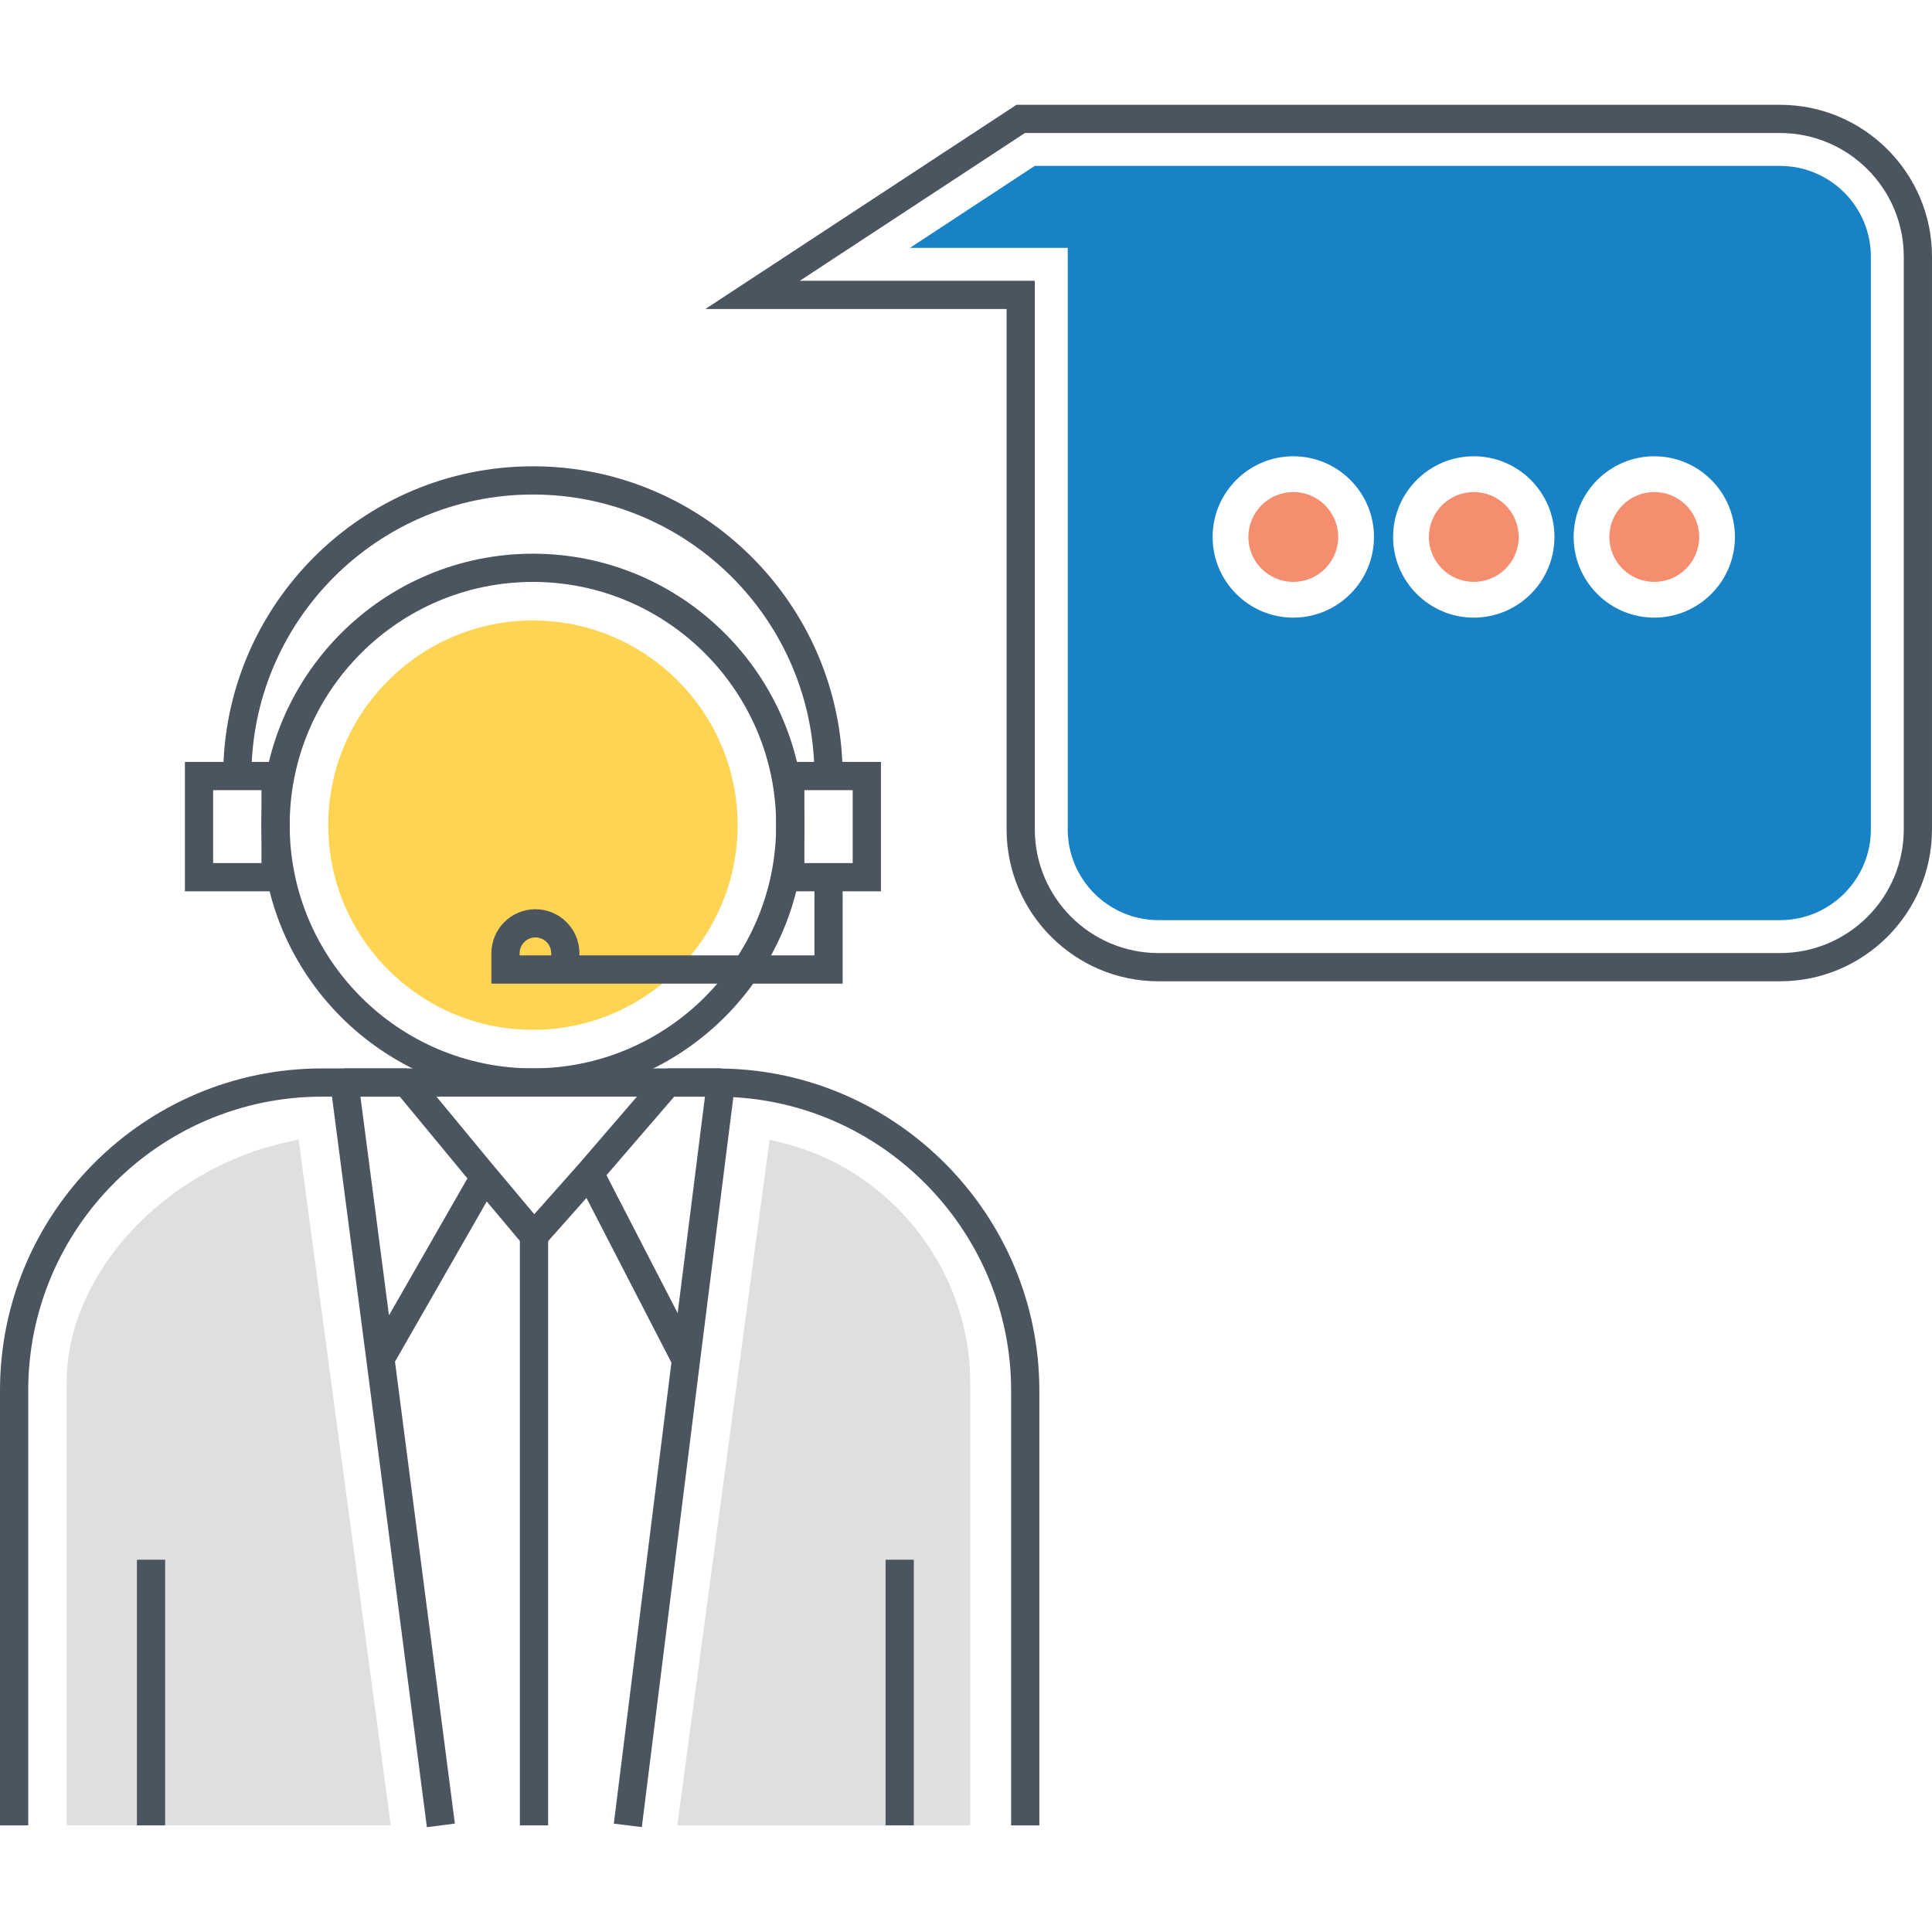
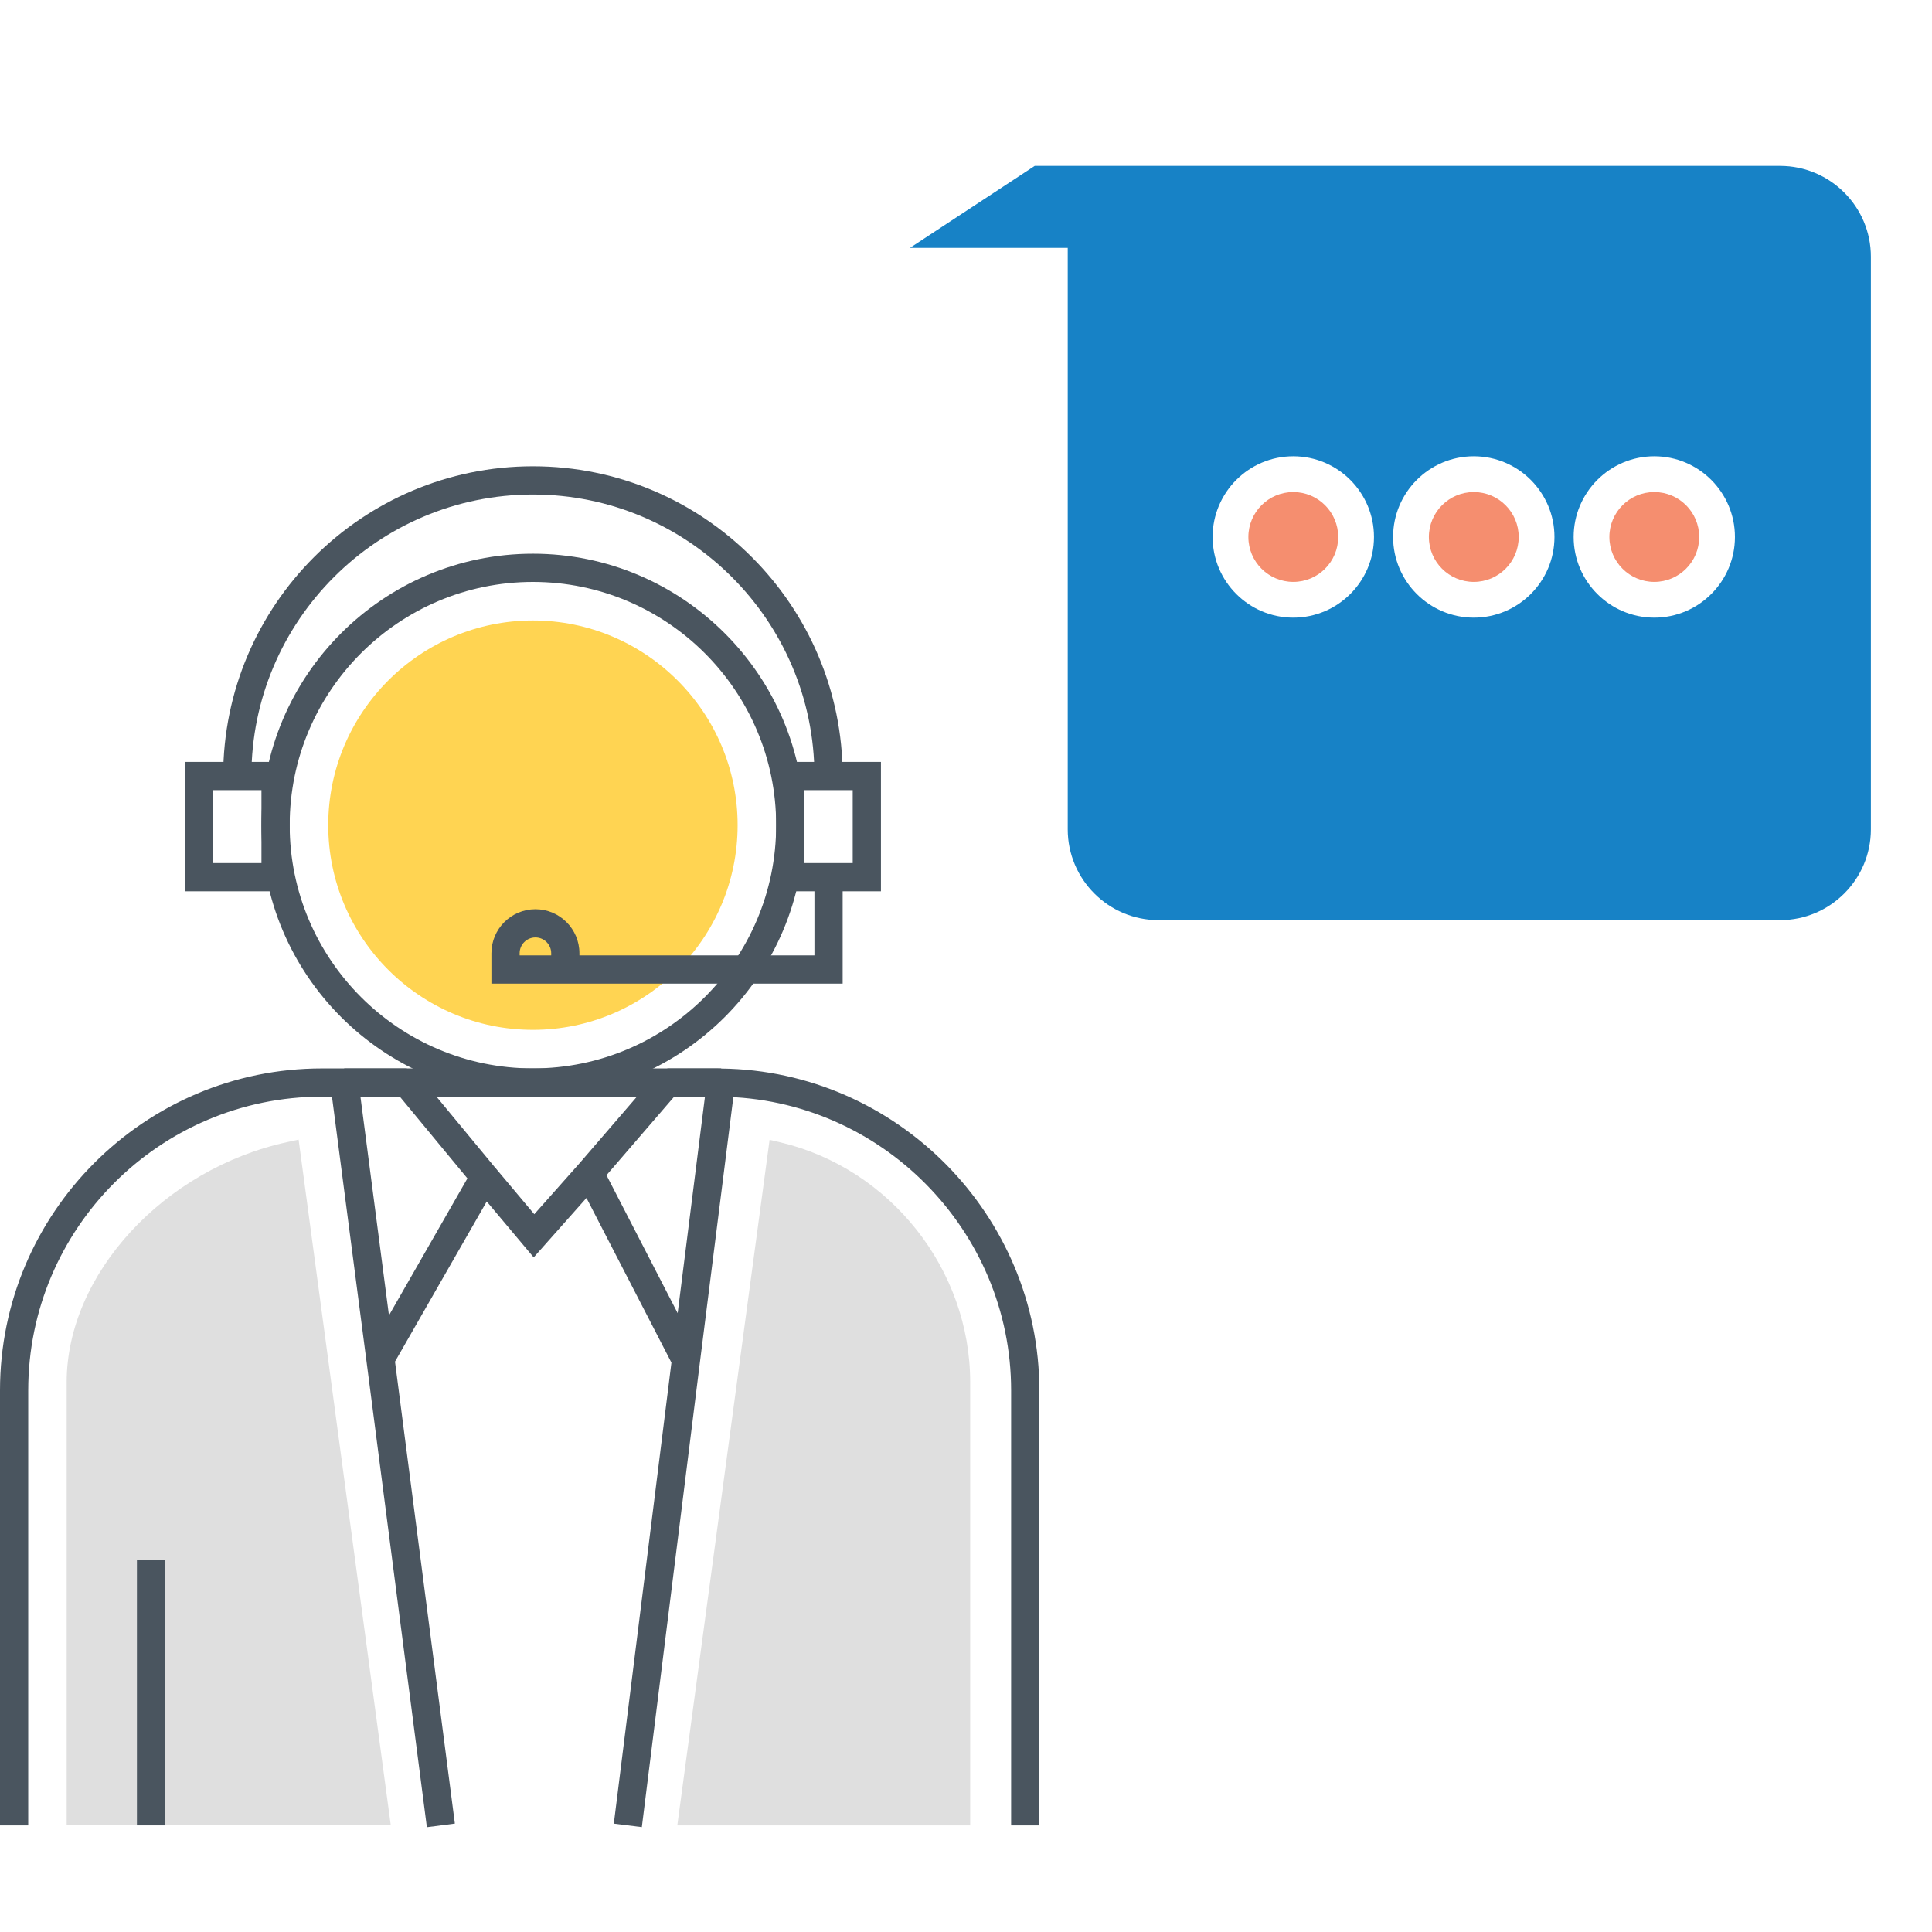
<svg xmlns="http://www.w3.org/2000/svg" version="1.1" id="Layer_1" x="0px" y="0px" viewBox="0 0 512 512" style="enable-background:new 0 0 512 512;" xml:space="preserve">
  <style type="text/css">
	.st0{fill:#4B555F;}
	.st1{fill:#DFDFDE;}
	.st2{fill:none;}
	.st3{fill:#FFD351;}
	.st4{fill:#F58E70;}
	.st5{fill:#1782c6;}
	.st6{fill:#4A555F;}
	.st7{fill:#DFDFDF;}
	.st8{fill:#1782c6;}
	.st9{fill:#F58E6F;}
	.st10{fill:#FFD452;}
	.st11{fill:#FFFFFF;}
</style>
  <g>
    <g>
      <g>
        <path class="st7" d="M206.862,302.748l-2.914-0.681l-24.456,181.678h77.617V366.312     C257.108,336.409,235.975,309.666,206.862,302.748z" />
      </g>
    </g>
    <g>
      <g>
        <path class="st7" d="M79.135,302.013l-2.887,0.626c-32.844,7.108-58.58,35.077-58.58,63.673l0,117.433l85.896,0L79.135,302.013z" />
      </g>
    </g>
    <g>
      <g>
        <path class="st10" d="M141.231,164.431c-29.911,0-54.244,24.333-54.244,54.244c0,29.91,24.334,54.244,54.244,54.244     c29.911,0,54.244-24.333,54.244-54.243C195.476,188.765,171.142,164.431,141.231,164.431z" />
      </g>
    </g>
    <g>
      <g>
        <g>
          <path class="st6" d="M141.23,146.735c-39.669,0-71.941,32.272-71.941,71.939c0,39.669,32.272,71.941,71.941,71.941      s71.941-32.272,71.941-71.939C213.171,179.007,180.898,146.735,141.23,146.735z M141.23,283.135      c-35.544,0-64.461-28.917-64.461-64.461c0-35.543,28.917-64.46,64.461-64.46s64.461,28.917,64.461,64.461      C205.691,254.218,176.774,283.135,141.23,283.135z" />
        </g>
      </g>
    </g>
    <g>
      <g>
        <path class="st6" d="M191.237,283.177c-0.375-0.028-0.773-0.033-1.138-0.033H85.34C38.283,283.144,0,321.427,0,368.483v115.262     h7.479V368.483c0-42.932,34.928-77.859,77.861-77.859h104.759c0.191-0.001,0.402-0.007,0.594,0.012l0.325,0.018     c42.425,0.472,76.94,35.387,76.94,77.83v115.261h7.479V368.484C275.438,322.008,237.679,283.767,191.237,283.177z" />
      </g>
    </g>
    <g>
      <g>
        <g>
          <path class="st6" d="M131.648,313.761l-0.363-4.241l-20.679-25.019l-2.883-1.357H91.261l-3.708,4.223l9.548,73.196      l16.025,123.664l7.419-0.962L104.68,360.849L131.648,313.761z M95.521,290.623h10.442l17.908,21.667l-20.79,36.3L95.521,290.623      z" />
        </g>
      </g>
    </g>
    <g>
      <g>
        <g>
          <path class="st6" d="M191.06,283.144h-14.105l-2.833,1.298l-20.711,24.027l-0.491,4.157l25.015,48.482L162.67,483.281      l7.421,0.927L185.5,360.89l9.27-73.509l0.029-0.498L191.06,283.144z M179.587,347.998l-18.863-36.558l17.944-20.817h8.154      L179.587,347.998z" />
        </g>
      </g>
    </g>
    <g>
      <g>
-         <rect x="137.777" y="327.497" class="st6" width="7.479" height="156.248" />
-       </g>
+         </g>
    </g>
    <g>
      <g>
        <polygon class="st6" points="153.455,308.416 141.59,321.78 131.279,309.497 125.55,314.306 141.432,333.223 159.047,313.383         " />
      </g>
    </g>
    <g>
      <g>
-         <rect x="234.686" y="413.346" class="st6" width="7.479" height="70.399" />
-       </g>
+         </g>
    </g>
    <g>
      <g>
        <rect x="36.287" y="413.345" class="st6" width="7.479" height="70.401" />
      </g>
    </g>
    <g>
      <g>
        <g>
-           <path class="st6" d="M49.002,201.917v34.286h27.767v-34.286H49.002z M69.289,228.723H56.482v-19.327h12.808V228.723z" />
+           <path class="st6" d="M49.002,201.917v34.286h27.767v-34.286H49.002M69.289,228.723H56.482v-19.327h12.808V228.723z" />
        </g>
      </g>
    </g>
    <g>
      <g>
        <g>
          <path class="st6" d="M205.691,201.917v34.286h27.767v-34.286H205.691z M225.978,228.723h-12.808v-19.327h12.808V228.723z" />
        </g>
      </g>
    </g>
    <g>
      <g>
        <path class="st6" d="M141.23,123.573c-45.261,0-82.084,36.823-82.084,82.084h7.479c0-41.137,33.467-74.604,74.604-74.604     c41.137,0,74.604,33.468,74.604,74.604h7.479C223.313,160.396,186.491,123.573,141.23,123.573z" />
      </g>
    </g>
    <g>
      <g>
        <g>
          <path class="st6" d="M215.834,232.463v20.722h-62.282v-0.569c0-6.43-5.232-11.662-11.662-11.662s-11.661,5.232-11.661,11.662      v8.048h93.085v-28.201H215.834z M146.073,253.185h-8.364v-0.569c0-2.307,1.876-4.183,4.182-4.183      c2.307,0,4.183,1.876,4.183,4.183V253.185z" />
        </g>
      </g>
    </g>
    <g>
      <g>
        <g>
-           <path class="st6" d="M471.735,27.774H269.378l-82.442,54.113h79.819v137.898c0,22.203,18.063,40.266,40.265,40.266h164.714      c22.202,0,40.265-18.063,40.265-40.266V68.04C512,45.837,493.937,27.774,471.735,27.774z M504.521,219.784      c0,18.079-14.708,32.787-32.786,32.787H307.021c-18.078,0-32.786-14.708-32.786-32.787V74.407h-62.272l59.65-39.154h200.122      c18.078,0,32.786,14.708,32.786,32.787V219.784z" />
-         </g>
+           </g>
      </g>
    </g>
    <g>
      <g>
        <g>
          <path class="st8" d="M471.742,43.97H274.211l-33.059,21.715h41.81v154.101c0,13.263,10.795,24.059,24.059,24.059h164.722      c13.263,0,24.059-10.795,24.059-24.059V68.029C495.801,54.766,485.006,43.97,471.742,43.97z M342.737,163.68      c-11.79,0-21.381-9.591-21.381-21.381s9.591-21.381,21.381-21.381c11.79,0,21.381,9.591,21.381,21.381      S354.527,163.68,342.737,163.68z M390.566,163.68c-11.79,0-21.381-9.591-21.381-21.381s9.591-21.381,21.381-21.381      c11.79,0,21.381,9.591,21.381,21.381S402.356,163.68,390.566,163.68z M438.413,163.68c-11.79,0-21.381-9.591-21.381-21.381      s9.591-21.381,21.381-21.381c11.771,0,21.362,9.591,21.362,21.381S450.184,163.68,438.413,163.68z" />
        </g>
      </g>
    </g>
    <g>
      <g>
        <circle class="st9" cx="342.736" cy="142.302" r="11.903" />
      </g>
    </g>
    <g>
      <g>
        <circle class="st9" cx="390.57" cy="142.302" r="11.903" />
      </g>
    </g>
    <g>
      <g>
        <circle class="st9" cx="438.403" cy="142.302" r="11.903" />
      </g>
    </g>
  </g>
</svg>